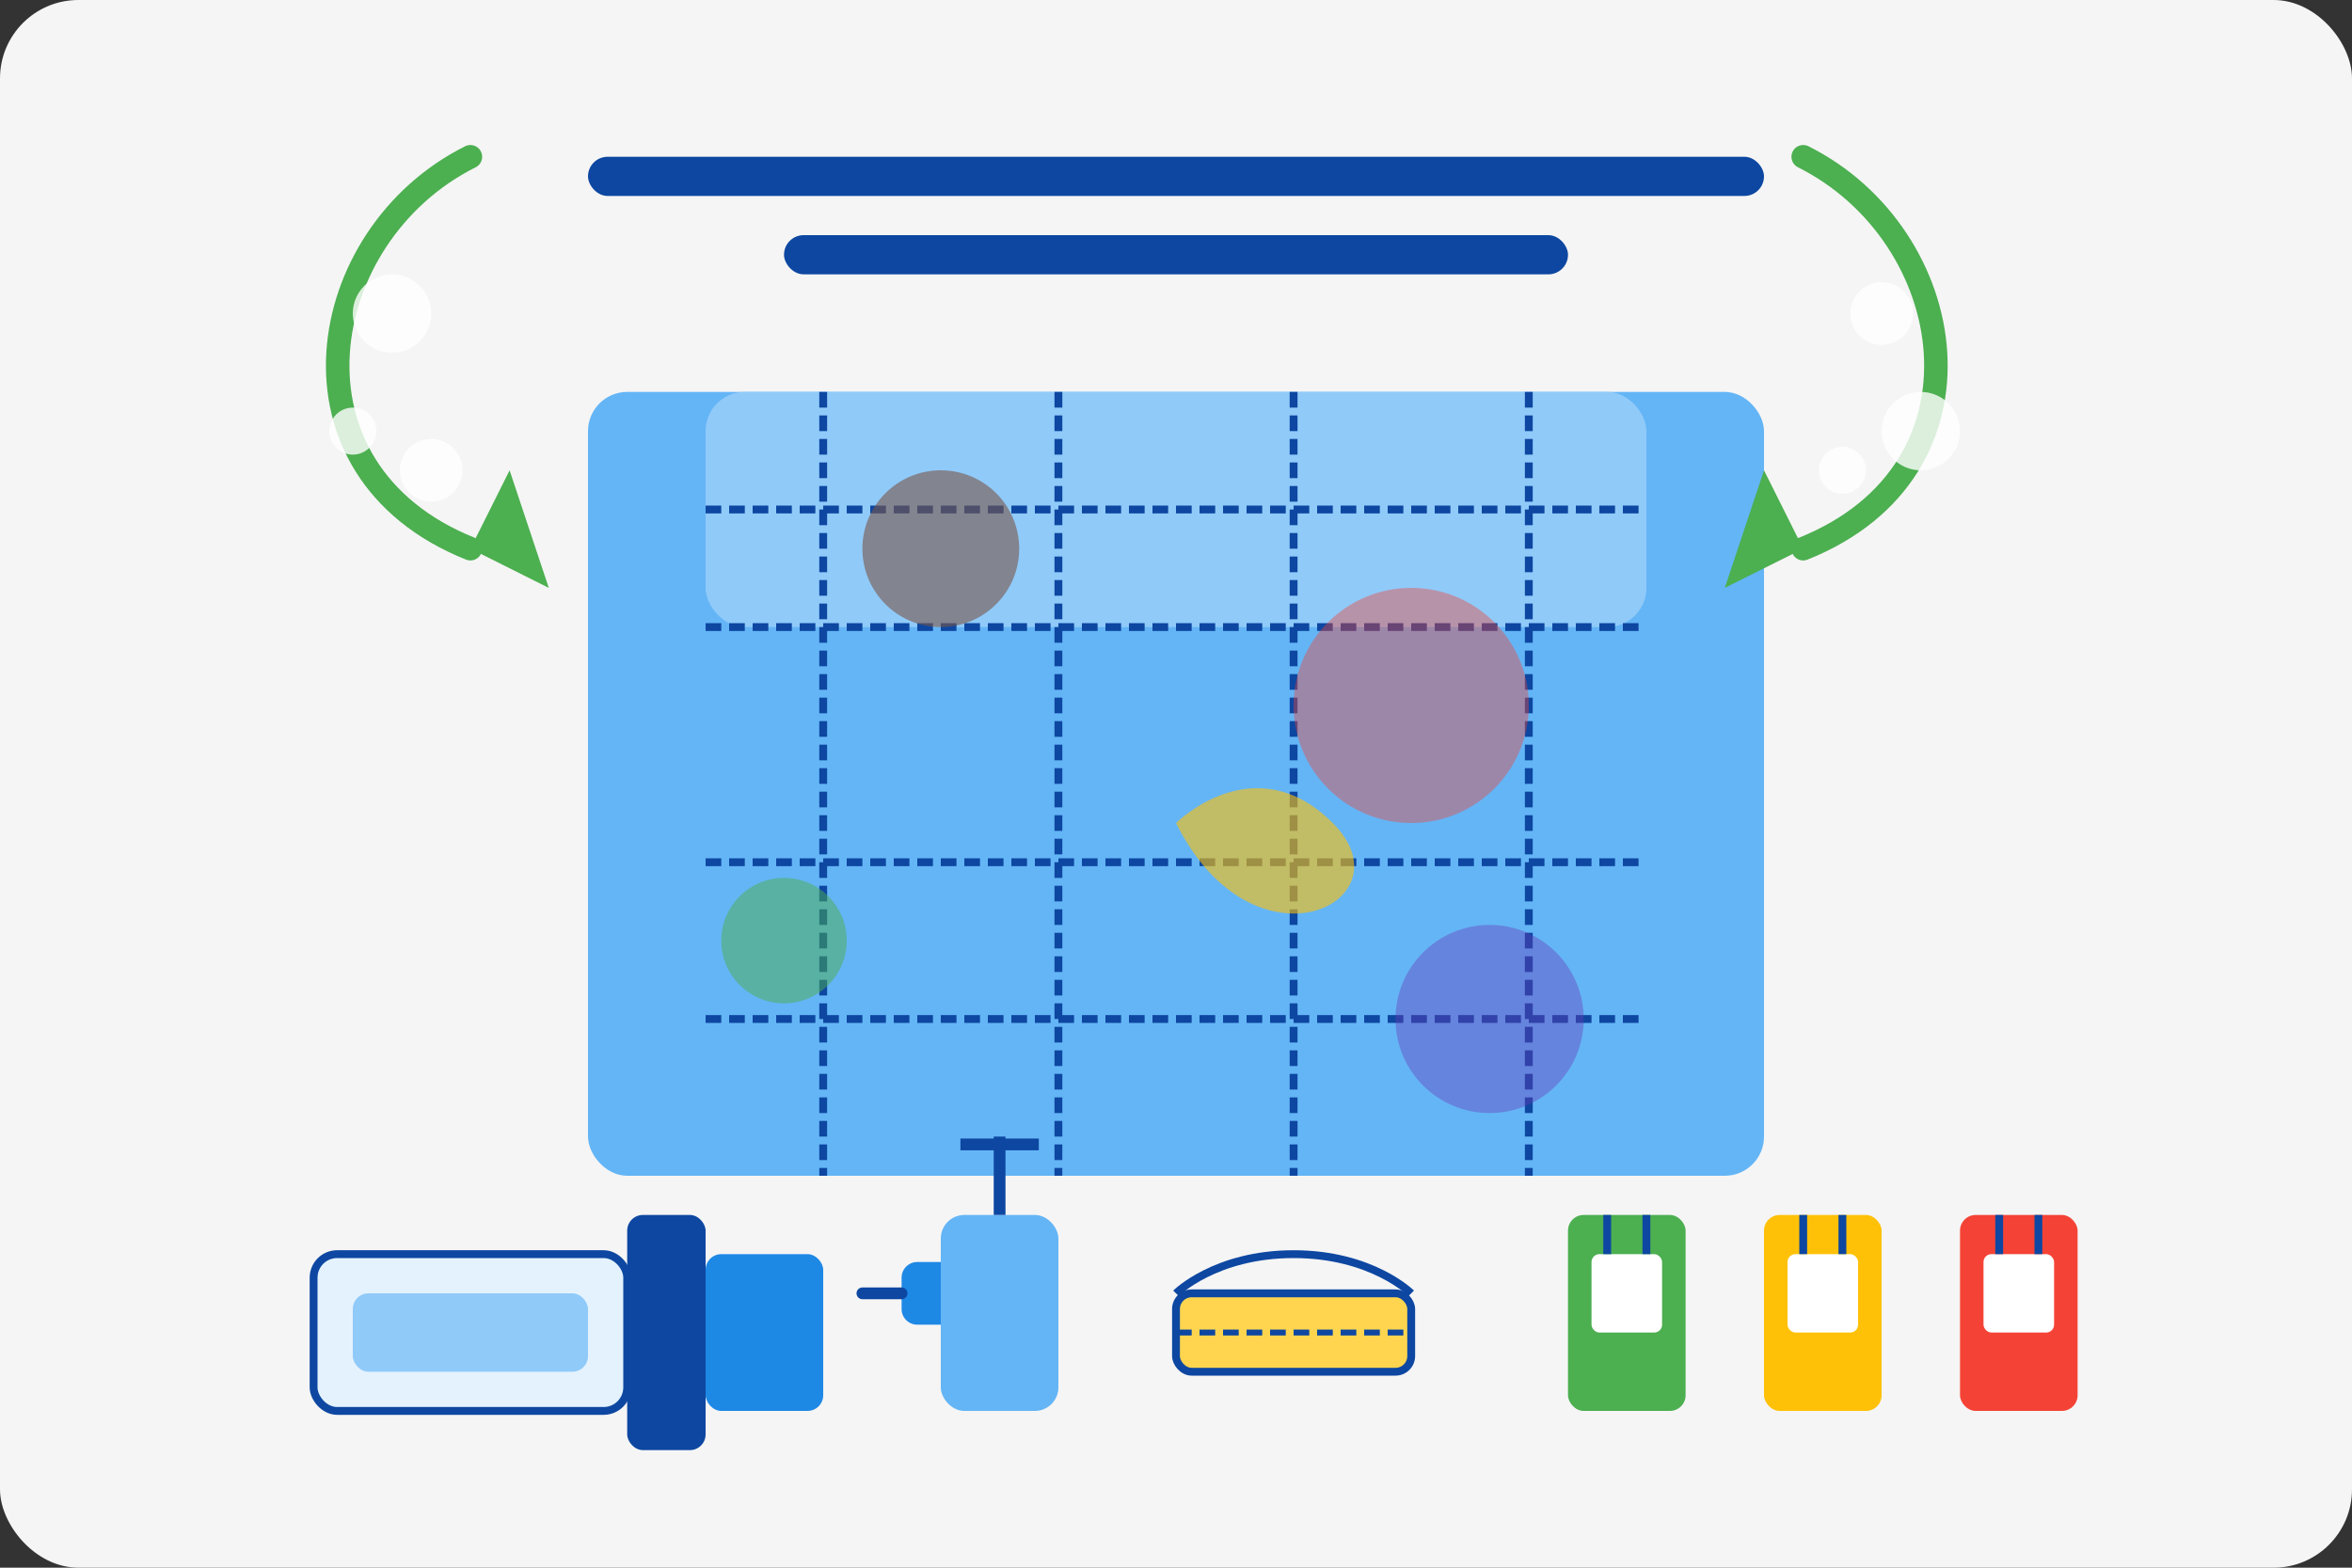
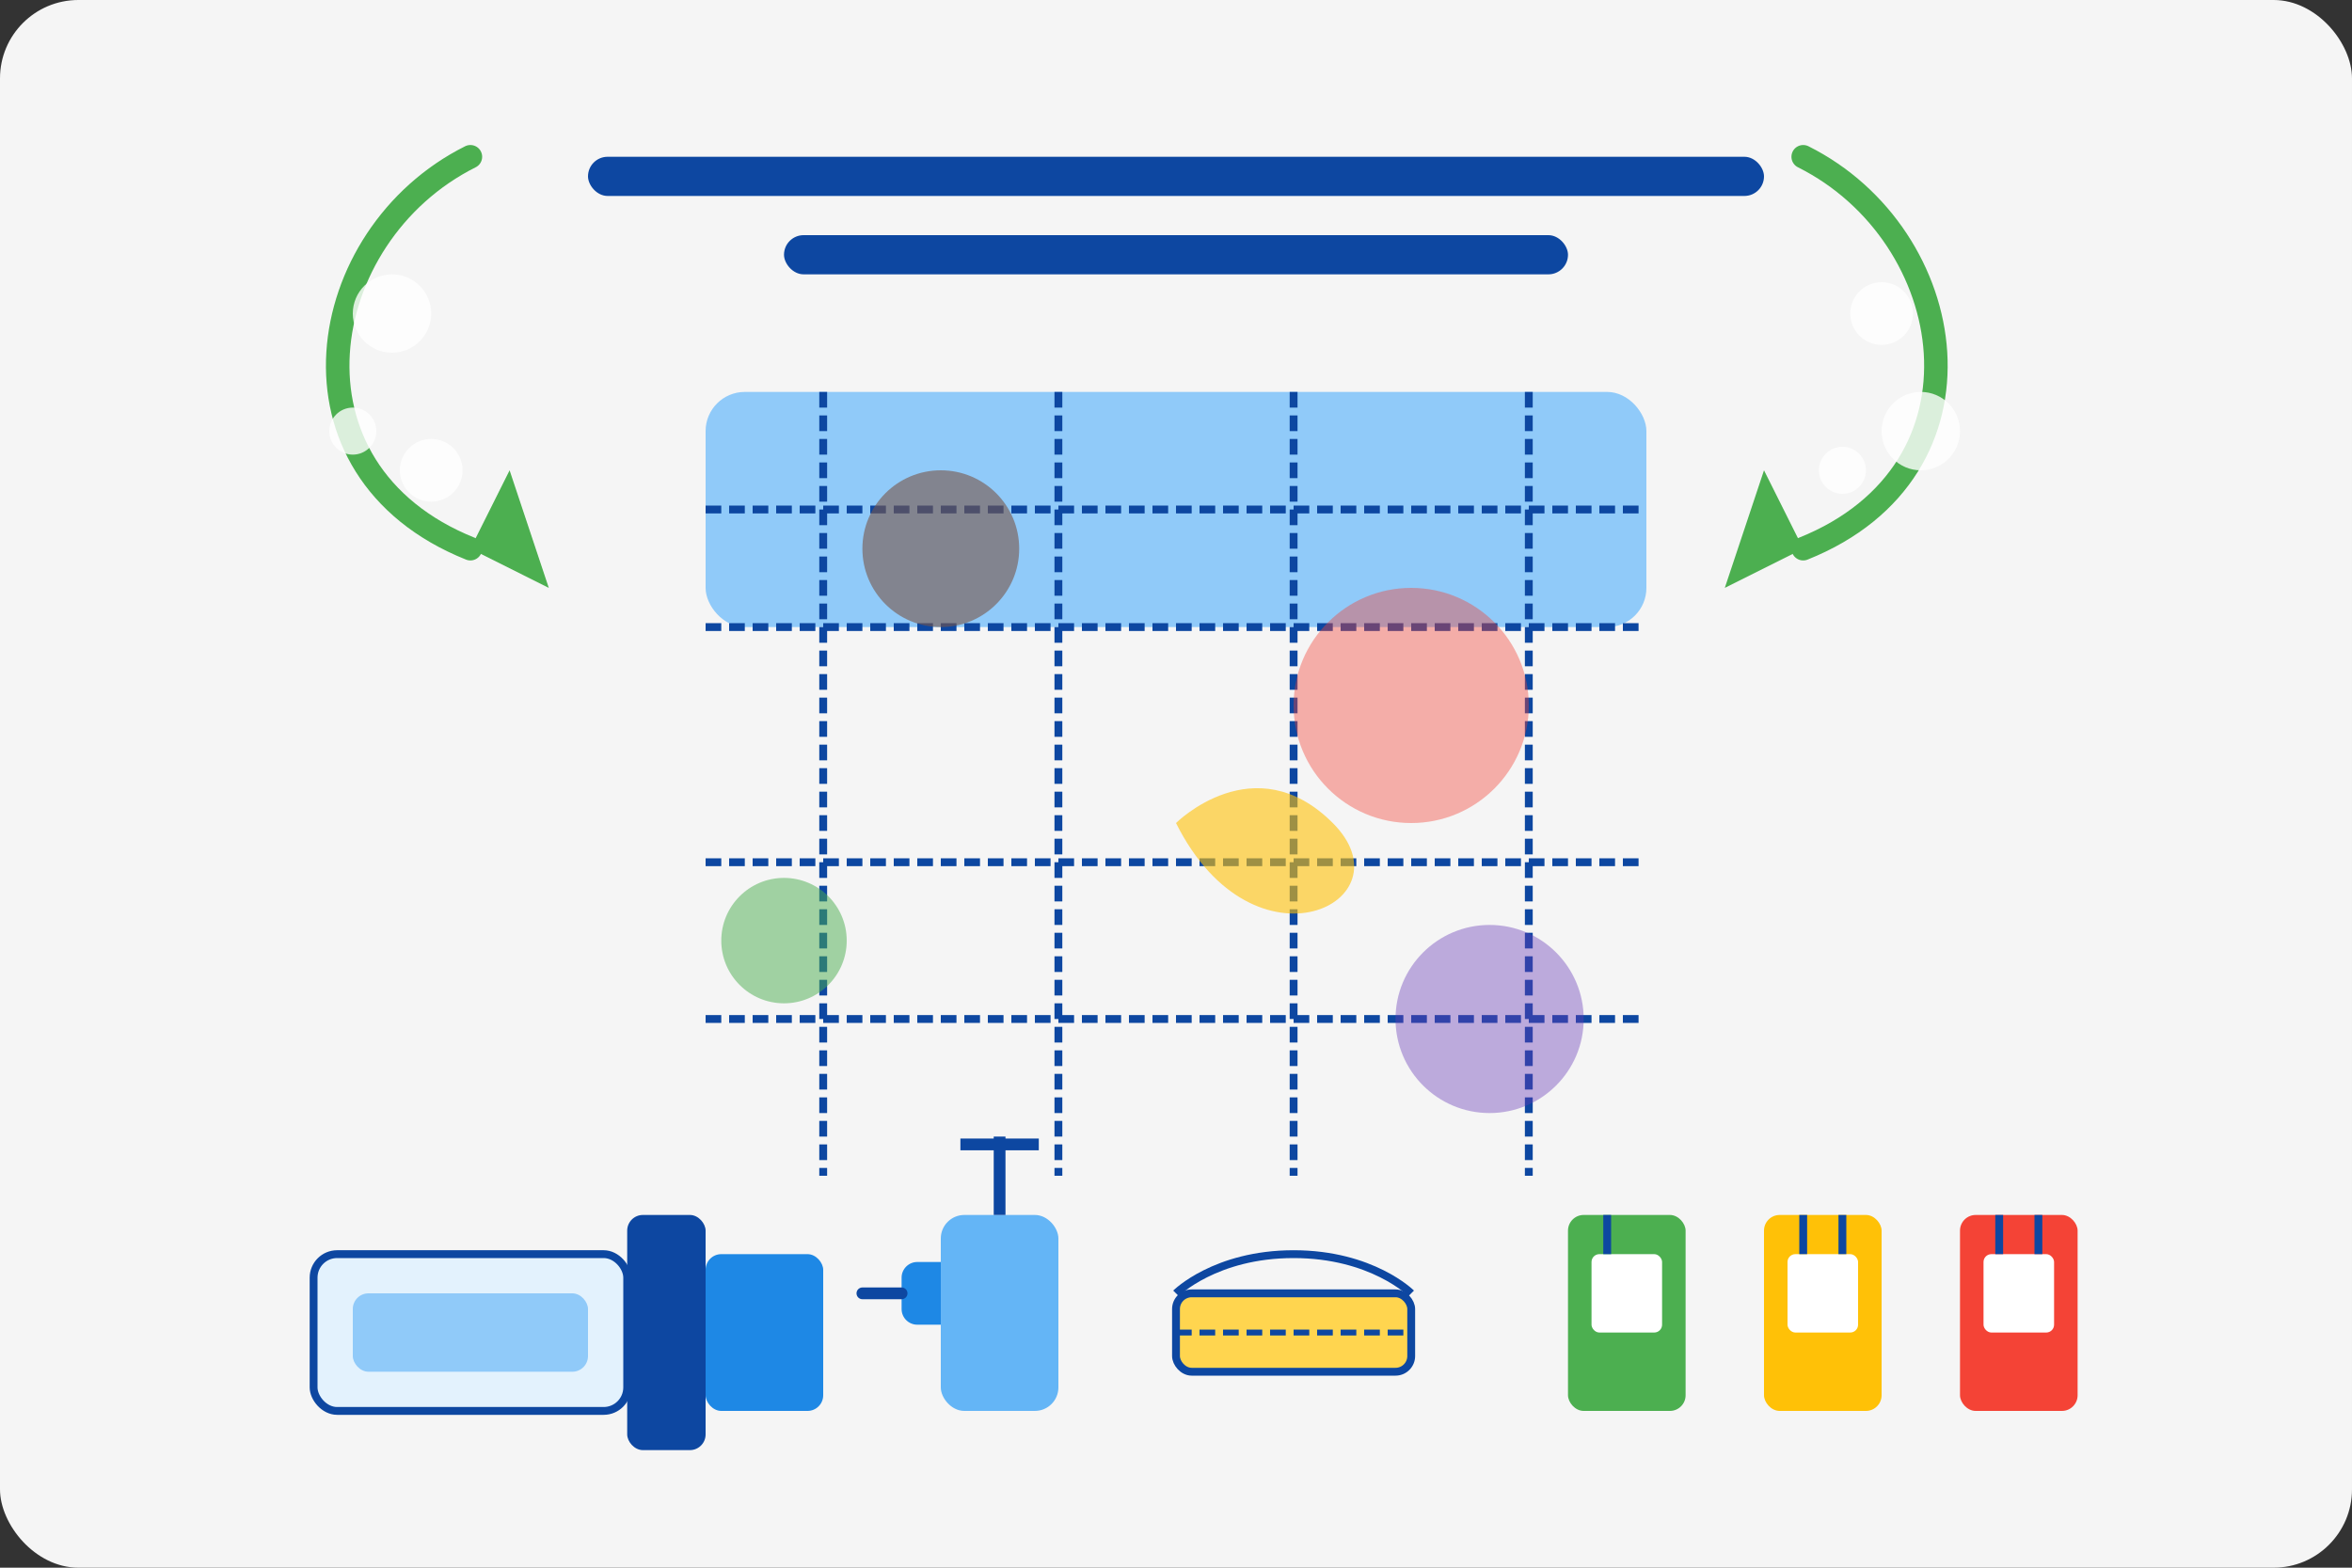
<svg xmlns="http://www.w3.org/2000/svg" width="300" height="200" viewBox="0 0 300 200" fill="none">
  <rect x="0" y="0" width="300" height="200" fill="#333333" stroke="none" />
  <rect width="300" height="200" rx="10" fill="#F5F5F5" />
-   <rect x="75" y="50" width="150" height="100" rx="5" fill="#64B5F6" />
  <rect x="90" y="50" width="120" height="30" rx="5" fill="#90CAF9" />
  <path d="M90 65H210" stroke="#0D47A1" stroke-width="1" stroke-dasharray="2 1" />
  <path d="M90 80H210" stroke="#0D47A1" stroke-width="1" stroke-dasharray="2 1" />
  <path d="M105 50V150" stroke="#0D47A1" stroke-width="1" stroke-dasharray="2 1" />
  <path d="M135 50V150" stroke="#0D47A1" stroke-width="1" stroke-dasharray="2 1" />
  <path d="M165 50V150" stroke="#0D47A1" stroke-width="1" stroke-dasharray="2 1" />
  <path d="M195 50V150" stroke="#0D47A1" stroke-width="1" stroke-dasharray="2 1" />
  <path d="M90 110H210" stroke="#0D47A1" stroke-width="1" stroke-dasharray="2 1" />
  <path d="M90 130H210" stroke="#0D47A1" stroke-width="1" stroke-dasharray="2 1" />
  <circle cx="120" cy="70" r="10" fill="#795548" fill-opacity="0.6" />
  <circle cx="180" cy="90" r="15" fill="#F44336" fill-opacity="0.4" />
  <circle cx="100" cy="120" r="8" fill="#4CAF50" fill-opacity="0.5" />
  <path d="M150 105C150 105 160 95 170 105C180 115 160 125 150 105Z" fill="#FFC107" fill-opacity="0.6" />
  <circle cx="190" cy="130" r="12" fill="#673AB7" fill-opacity="0.4" />
  <rect x="75" y="20" width="150" height="5" rx="2.5" fill="#0D47A1" />
  <rect x="100" y="30" width="100" height="5" rx="2.5" fill="#0D47A1" />
  <rect x="40" y="160" width="40" height="20" rx="3" fill="#E3F2FD" stroke="#0D47A1" stroke-width="1" />
  <rect x="45" y="165" width="30" height="10" rx="2" fill="#90CAF9" />
  <rect x="80" y="155" width="10" height="30" rx="2" fill="#0D47A1" />
  <rect x="90" y="160" width="15" height="20" rx="2" fill="#1E88E5" />
  <rect x="120" y="155" width="15" height="25" rx="3" fill="#64B5F6" />
  <path d="M127.5 155V145" stroke="#0D47A1" stroke-width="1.5" />
  <path d="M122.5 146H132.5" stroke="#0D47A1" stroke-width="1.5" />
  <path d="M115 163C115 161.895 115.895 161 117 161H120V169H117C115.895 169 115 168.105 115 167V163Z" fill="#1E88E5" />
  <path d="M110 165H115" stroke="#0D47A1" stroke-width="1.5" stroke-linecap="round" />
  <rect x="150" y="165" width="30" height="10" rx="2" fill="#FFD54F" stroke="#0D47A1" stroke-width="1" />
  <path d="M150 170H180" stroke="#0D47A1" stroke-width="0.75" stroke-dasharray="2 1" />
  <path d="M150 165C150 165 155 160 165 160C175 160 180 165 180 165" stroke="#0D47A1" stroke-width="1" />
  <rect x="200" y="155" width="15" height="25" rx="2" fill="#4CAF50" />
  <rect x="203" y="160" width="9" height="10" rx="1" fill="#FFFFFF" />
  <path d="M205 160V155" stroke="#0D47A1" stroke-width="1" />
-   <path d="M210 160V155" stroke="#0D47A1" stroke-width="1" />
  <rect x="225" y="155" width="15" height="25" rx="2" fill="#FFC107" />
  <rect x="228" y="160" width="9" height="10" rx="1" fill="#FFFFFF" />
  <path d="M230 160V155" stroke="#0D47A1" stroke-width="1" />
  <path d="M235 160V155" stroke="#0D47A1" stroke-width="1" />
  <rect x="250" y="155" width="15" height="25" rx="2" fill="#F44336" />
  <rect x="253" y="160" width="9" height="10" rx="1" fill="#FFFFFF" />
  <path d="M255 160V155" stroke="#0D47A1" stroke-width="1" />
  <path d="M260 160V155" stroke="#0D47A1" stroke-width="1" />
  <path d="M60 20C40 30 35 60 60 70" stroke="#4CAF50" stroke-width="3" stroke-linecap="round" />
  <path d="M60 70L70 75L65 60L60 70Z" fill="#4CAF50" />
  <path d="M230 20C250 30 255 60 230 70" stroke="#4CAF50" stroke-width="3" stroke-linecap="round" />
  <path d="M230 70L220 75L225 60L230 70Z" fill="#4CAF50" />
  <circle cx="50" cy="40" r="5" fill="#FFFFFF" fill-opacity="0.8" />
  <circle cx="45" cy="55" r="3" fill="#FFFFFF" fill-opacity="0.8" />
  <circle cx="55" cy="60" r="4" fill="#FFFFFF" fill-opacity="0.8" />
  <circle cx="240" cy="40" r="4" fill="#FFFFFF" fill-opacity="0.8" />
  <circle cx="245" cy="55" r="5" fill="#FFFFFF" fill-opacity="0.8" />
  <circle cx="235" cy="60" r="3" fill="#FFFFFF" fill-opacity="0.8" />
</svg>